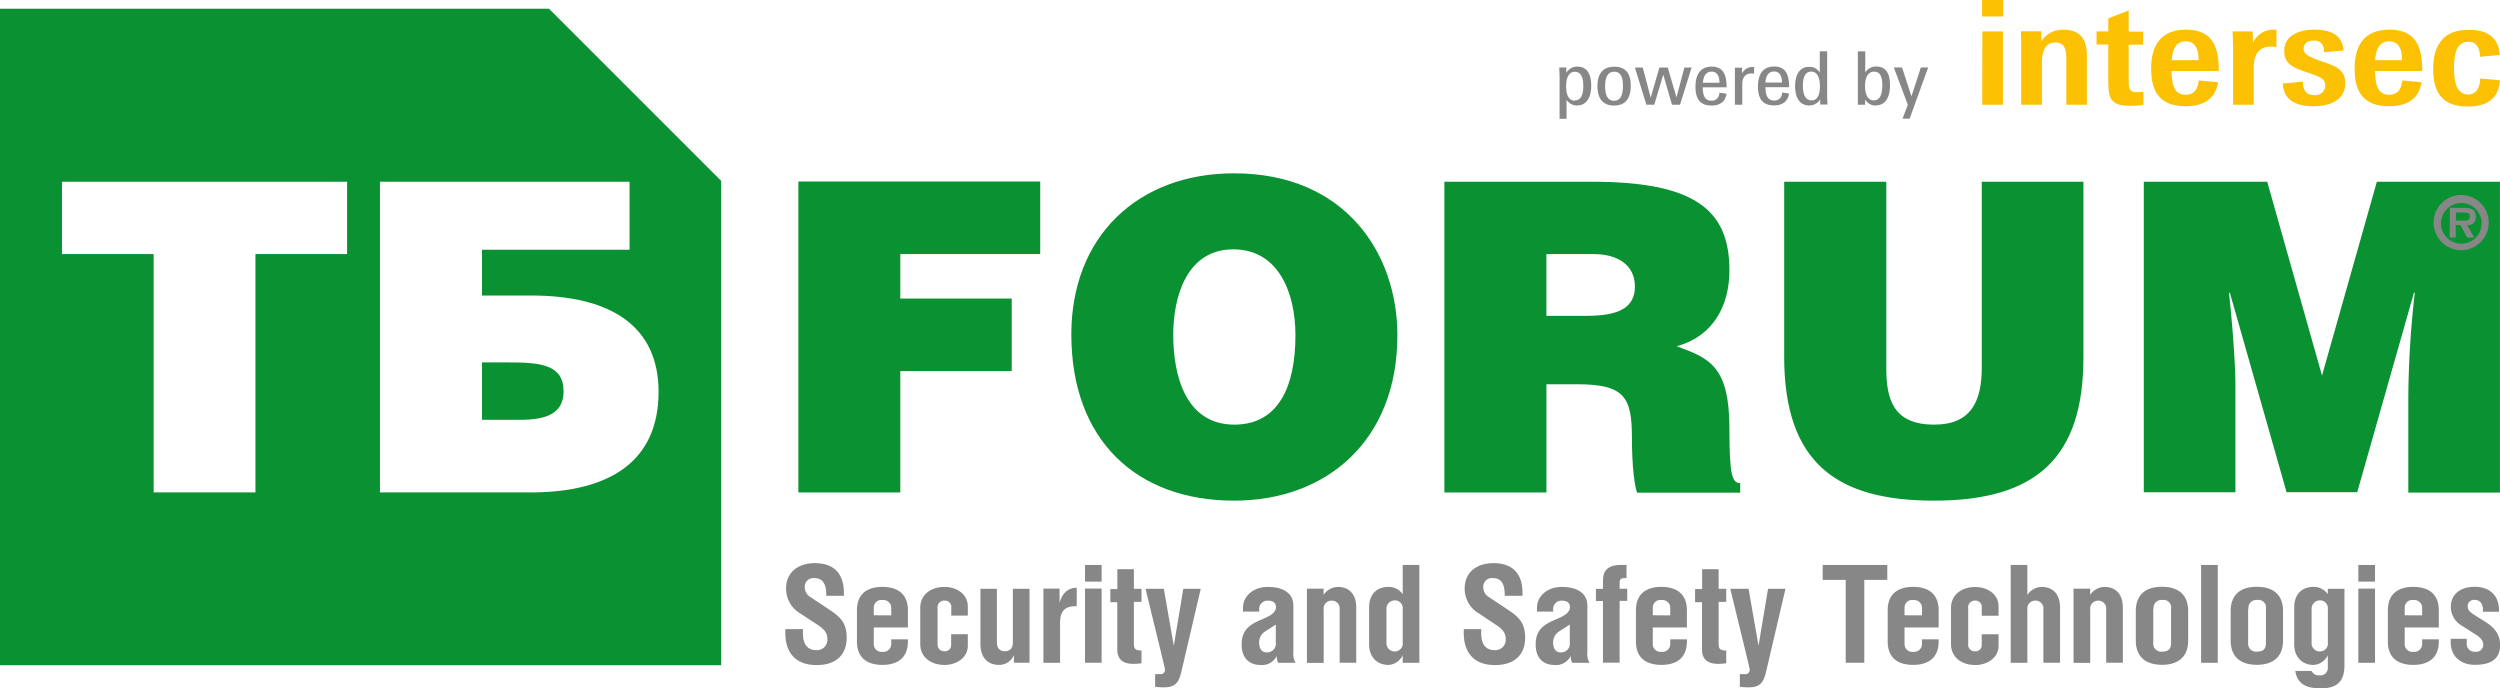
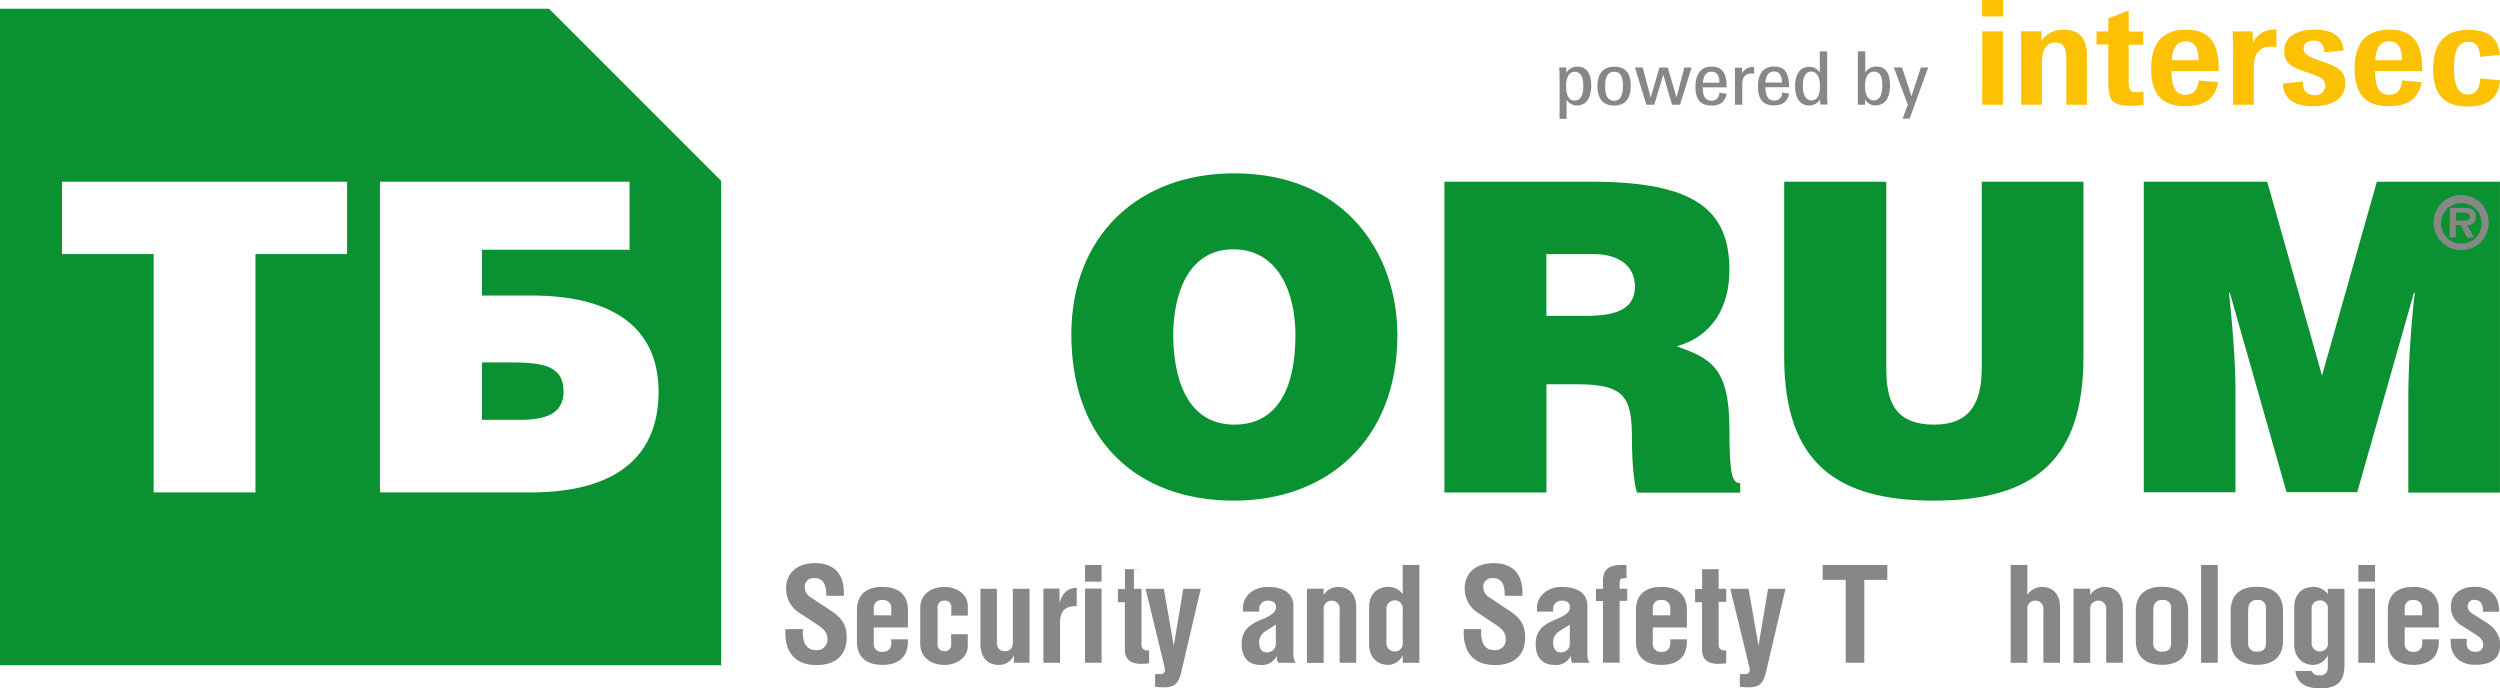
<svg xmlns="http://www.w3.org/2000/svg" id="Layer_1" data-name="Layer 1" viewBox="0 0 572.91 157.75">
  <defs>
    <style>.cls-1{fill:#fcc102;}.cls-2{fill:#0a9132;}.cls-3{fill:#868786;}</style>
  </defs>
  <title>TB_forum_pwd_Intersec_ENG_0a9132</title>
  <path class="cls-1" d="M454.28,7.2H459V24h-4.74ZM454.22,0h4.84V3.77h-4.84Z" transform="translate(0 0)" />
  <path class="cls-1" d="M463.19,10.64c0-1,0-2.37-.09-3.47h4.7V9.44a5.82,5.82,0,0,1,5.07-2.63c3.64,0,5.37,1.94,5.37,5.9V24h-4.71V13.94c0-2.3-.17-4.2-2.6-4.2-2.2,0-3,2.06-3,4.7V24h-4.74V10.64" transform="translate(0 0)" />
  <path class="cls-1" d="M483.14,19.64V10.2h-2.69v-3h2.7v-3l4.67-1.8V7.24h3.33v3h-3.33v8.3c0,1.87.17,2.6,2,2.6a10.84,10.84,0,0,0,1.37-.13v3a17.58,17.58,0,0,1-3,.23c-3.54,0-5-.93-5-4.57" transform="translate(0 0)" />
  <path class="cls-1" d="M497.66,13.8h6.17c.07-2.27-.63-4.34-2.93-4.34-2.1,0-3,1.57-3.24,4.34m-4.7,2c0-5.44,2.23-9,8-9s7.57,3.54,7.5,9.47H497.6c.13,3.9,1,5.44,3.27,5.44,1.94,0,2.83-1.24,3-3.27l4.44.4c-.6,3.8-3.27,5.5-7.47,5.5-5.67,0-7.87-3.1-7.87-8.54" transform="translate(0 0)" />
  <path class="cls-1" d="M511.74,11.3c0-.6-.07-3.4-.1-4.1h4.57c0,.13.1,2.27.1,2.6a5.12,5.12,0,0,1,4.8-3,3.21,3.21,0,0,1,.57,0v4a7.66,7.66,0,0,0-1.2-.13c-2.87,0-4,1.84-4,4.77V24h-4.73V11.24" transform="translate(0 0)" />
  <path class="cls-1" d="M523.15,19.14l4.57-.44c0,2,.83,3.1,2.59,3.1a2.28,2.28,0,0,0,2.57-2.2c0-1.57-1.4-2.07-3.91-2.93-3.27-1.1-5.51-1.87-5.51-5,0-3.67,3.6-4.87,6.91-4.87,4,0,6.43,1.37,6.7,4.77l-4.47.4c0-1.8-.83-2.67-2.36-2.67-1.27,0-2.34.57-2.34,1.87s1.43,1.9,3.71,2.74c3.43,1.16,5.84,1.87,5.84,5.17,0,3.87-3.54,5.27-7.3,5.27-4.37,0-6.91-1.7-7-5.23" transform="translate(0 0)" />
  <path class="cls-1" d="M544.31,13.8h6.14c.07-2.27-.63-4.34-2.93-4.34-2.1,0-3,1.57-3.24,4.34m-4.7,2c0-5.44,2.23-9,8-9s7.57,3.54,7.5,9.47H544.24c.13,3.9,1,5.44,3.27,5.44,1.93,0,2.83-1.24,3-3.27l4.43.4c-.6,3.8-3.27,5.5-7.47,5.5-5.67,0-7.87-3.1-7.87-8.54" transform="translate(0 0)" />
  <path class="cls-1" d="M557.59,15.91c0-5.57,2.3-9.07,8.07-9.07,4.24,0,6.84,1.53,7.21,5.74l-4.53.43c-.07-2-.73-3.43-2.67-3.43-2.74,0-3.3,2.77-3.3,6.07s.67,6,3.21,6c1.86,0,2.74-1.47,2.79-3.67l4.54.43c-.3,4.1-2.87,6-7.4,6-5.61,0-7.91-3-7.91-8.47" transform="translate(0 0)" />
  <path class="cls-2" d="M116.27,83.05h-5.82V96.21h8.61c5.74,0,10.09-1.19,10.09-6.53,0-6.23-5.44-6.63-12.86-6.63" transform="translate(0 0)" />
-   <polygon class="cls-2" points="238.38 41.59 238.38 58.22 206.32 58.22 206.32 68.42 231.85 68.42 231.85 85.04 206.32 85.04 206.32 112.85 182.96 112.85 182.96 41.59 238.38 41.59" />
  <path class="cls-2" d="M320.23,76.83c0,24.25-16.33,37.9-37.41,37.9-22.37,0-37.31-13.86-37.31-38.1,0-22.37,15.14-36.91,37.31-36.91,25.43,0,37.41,18.31,37.41,37.11m-51.36,0c0,9.1,2.77,20.48,14,20.48,10.09,0,14-8.71,14-20.48,0-9.7-3.86-19.69-14.25-19.69-10.59,0-13.76,10.69-13.76,19.69" transform="translate(0 0)" />
  <path class="cls-2" d="M354.38,112.85H331V41.64h33.65c23.75,0,31.67,6.43,31.67,20.29,0,8.21-3.76,15.14-12.08,17.42,7.52,2.77,12.08,4.55,12.08,18.9,0,10.49.59,12.47,2.47,12.47v2.18H375.16c-.59-1.58-1.18-6.13-1.18-12.47,0-9.3-1.58-12.37-12.47-12.37h-7.12v24.79Zm0-40.47h9.2c7.23,0,11.08-1.78,11.08-6.73s-4-7.42-9.4-7.42H354.38V72.37Z" transform="translate(0 0)" />
  <path class="cls-2" d="M432.27,41.64V84.25c0,7,1.39,13.06,11,13.06,8.41,0,10.88-5.34,10.88-13.06V41.64h23.3V81.87c0,22.86-10.59,32.86-34.24,32.86-22.07,0-34.34-8.41-34.34-33V41.64h23.4Z" transform="translate(0 0)" />
  <path class="cls-2" d="M519.56,41.64l12.56,44.43,12.57-44.43H572.9v71.25h-21V91.08a219.88,219.88,0,0,1,1.49-24h-.2l-13,45.72H524L511,67.08h-.2c.69,6.24,1.48,15.84,1.48,21.58v24.15h-21V41.64h28.27Z" transform="translate(0 0)" />
  <path class="cls-2" d="M125.81,2H0V152.44H165.26v-111ZM79.54,58.22h-21v54.62H35.21V58.22h-21V41.64H79.54Zm42,54.62H87.07V41.64h57.2V57.23H110.45V67.72h11.28c18.41,0,29.19,7.13,29.19,22.07,0,15.93-11.18,23.06-29.39,23.06" transform="translate(0 0)" />
  <path class="cls-3" d="M557.69,51A6.32,6.32,0,1,1,564,57.33,6.32,6.32,0,0,1,557.69,51v0m11,0A4.65,4.65,0,1,0,564,55.83a4.56,4.56,0,0,0,4.66-4.46q0-.18,0-.36m-7.24-3.37h3.3c1.78,0,2.65.49,2.65,2.09a1.68,1.68,0,0,1-2,1.83l1.65,2.88h-1.65l-1.52-2.88h-1.08v2.88h-1.4Zm1.43,2.92h1.88c.79,0,1.3-.17,1.3-1,0-.68-.47-.85-1.67-.85h-1.54v1.83Z" transform="translate(0 0)" />
  <path class="cls-3" d="M189.35,136.55v-.25c0-2.73-1-3.82-2.67-3.82a2,2,0,0,0-2.25,1.71q0,.09,0,.18a2.68,2.68,0,0,0,1.43,2.55l4.35,2.89c2.36,1.58,3.82,2.95,3.82,6.3,0,3.94-2.42,6.3-6.89,6.3-4.75,0-7.17-2.76-7.17-7.36v-.87H184v.87c0,3.14,1.49,3.94,3.1,3.94a2.38,2.38,0,0,0,2.51-2.51c0-1.46-.75-2.33-2.33-3.35l-3.79-2.49a6.6,6.6,0,0,1-3.35-5.78c0-3.69,2.73-5.81,6.61-5.81,4.25,0,6.64,2.3,6.64,6.8v.68h-4.06Z" transform="translate(0 0)" />
  <path class="cls-3" d="M200.24,143.81v3.7a1.76,1.76,0,0,0,2,1.86,1.79,1.79,0,0,0,2-1.86v-1h3.82V147c0,3.82-2.45,5.37-5.84,5.37s-5.84-1.52-5.84-5.37v-7.14c0-3.85,2.45-5.37,5.84-5.37s5.84,1.55,5.84,5.37v3.94H200.2Zm4-2.79v-1.65a1.79,1.79,0,0,0-1.71-1.87h-.29a1.76,1.76,0,0,0-2,1.86V141Z" transform="translate(0 0)" />
  <path class="cls-3" d="M218,141.08v-1.93a1.41,1.41,0,0,0-1.3-1.51h-.22a1.52,1.52,0,0,0-1.62,1.74v8.14a1.52,1.52,0,0,0,1.62,1.72,1.41,1.41,0,0,0,1.49-1.52v-2.39h3.82v2.58c0,3-2.82,4.47-5.31,4.47-3.32,0-5.59-1.92-5.59-4.78v-8.32c0-2.86,2.27-4.78,5.59-4.78,2.48,0,5.31,1.46,5.31,4.47v2.11H218Z" transform="translate(0 0)" />
  <path class="cls-3" d="M228.45,134.93v12.23c0,1.34.65,2.08,1.83,2.08s1.83-.74,1.83-2V134.93h3.82v16.95h-3.58v-1.74a3.67,3.67,0,0,1-3.45,2.23c-2.33,0-4.22-1.43-4.22-4.84v-12.6h3.77Z" transform="translate(0 0)" />
  <path class="cls-3" d="M242.81,134.93v3.23h0c.59-2.2,1.89-3.47,3.94-3.47v4.22c-1.46,0-3.82.09-3.82,3.7v9.28h-3.82v-17h3.7Z" transform="translate(0 0)" />
  <path class="cls-3" d="M248.65,129.47h3.8v3.82h-3.8Zm3.8,22.41h-3.8v-17h3.8v16.95Z" transform="translate(0 0)" />
-   <path class="cls-3" d="M259.85,130.37v4.56h1.74v3h-1.74v9.47c0,1.24.25,1.67,1.74,1.67V152a13.72,13.72,0,0,1-1.89.13c-2.3,0-3.66-1-3.66-3.26V138h-1.59v-3h1.61v-4.56h3.82Z" transform="translate(0 0)" />
+   <path class="cls-3" d="M259.85,130.37v4.56h1.74v3v9.47c0,1.24.25,1.67,1.74,1.67V152a13.72,13.72,0,0,1-1.89.13c-2.3,0-3.66-1-3.66-3.26V138h-1.59v-3h1.61v-4.56h3.82Z" transform="translate(0 0)" />
  <path class="cls-3" d="M266.71,134.93l2.27,13H269l2.17-13h4L270.71,154c-.65,2.82-1.74,3.51-4,3.51a14.11,14.11,0,0,1-2-.13v-2.89h1.4a.94.94,0,0,0,.85-1s0-.06,0-.09c0-.28-.9-3.91-4.44-18.47h4.2Z" transform="translate(0 0)" />
  <path class="cls-3" d="M284.85,140.15v-.84c0-2.7,2.36-4.81,5.68-4.81s5.87,1.27,5.87,4.35v10.56a4,4,0,0,0,.5,2.48h-4a3.59,3.59,0,0,1-.31-1.61,3.71,3.71,0,0,1-3.7,2.11c-2.51,0-4.35-1.49-4.35-4.69,0-2.95,1.37-4.38,4.32-5.62,1.86-.77,3.54-1.52,3.54-2.94,0-1-.65-1.49-1.83-1.49a1.91,1.91,0,0,0-2,2.17v.34h-3.72Zm5,4.6a2.89,2.89,0,0,0-1.3,2.42c0,1.27.47,2.33,1.68,2.33a2,2,0,0,0,2.14-2.24v-4.13Z" transform="translate(0 0)" />
  <path class="cls-3" d="M303.32,136.33a4,4,0,0,1,3.26-1.83c2.33,0,4.22,1.37,4.22,4.78v12.6H307V139.71a1.83,1.83,0,0,0-1.56-2.06l-.33,0a1.81,1.81,0,0,0-1.77,2.08v12.17H299.5v-17h3.82v1.4Z" transform="translate(0 0)" />
  <path class="cls-3" d="M321.45,129.47h3.82v22.42h-3.82v-1.74a3.83,3.83,0,0,1-3.26,2.23c-2.33,0-4.44-1.52-4.44-4.78v-8.36c0-3.41,2.11-4.75,4.44-4.75a3.92,3.92,0,0,1,3.26,1.68v-6.71Zm-3.72,10.17v7.64a1.87,1.87,0,0,0,1.68,2h.21a1.79,1.79,0,0,0,1.83-2v-7.69a1.79,1.79,0,0,0-1.57-2h-.26a1.87,1.87,0,0,0-1.89,1.85q0,.08,0,.15" transform="translate(0 0)" />
  <path class="cls-3" d="M344.83,136.55v-.25c0-2.73-1-3.82-2.67-3.82a2,2,0,0,0-2.24,1.72q0,.08,0,.17a2.68,2.68,0,0,0,1.43,2.55l4.34,2.89c2.36,1.58,3.82,2.95,3.82,6.3,0,3.94-2.43,6.3-6.9,6.3-4.75,0-7.17-2.76-7.17-7.36v-.87h4v.87c0,3.14,1.49,3.94,3.1,3.94a2.38,2.38,0,0,0,2.52-2.51c0-1.46-.74-2.33-2.33-3.35L339,140.64a6.6,6.6,0,0,1-3.35-5.78c0-3.69,2.73-5.81,6.61-5.81,4.26,0,6.64,2.3,6.64,6.8v.68h-4.07Z" transform="translate(0 0)" />
  <path class="cls-3" d="M352.22,140.15v-.84c0-2.7,2.36-4.81,5.68-4.81s5.87,1.27,5.87,4.35v10.56a4,4,0,0,0,.5,2.48h-4a3.59,3.59,0,0,1-.31-1.61,3.71,3.71,0,0,1-3.7,2.11c-2.52,0-4.34-1.49-4.34-4.69,0-2.95,1.37-4.38,4.31-5.62,1.87-.77,3.54-1.52,3.54-2.94,0-1-.65-1.49-1.83-1.49a1.91,1.91,0,0,0-2,2.17v.34h-3.72Zm5,4.6a2.89,2.89,0,0,0-1.3,2.42c0,1.27.47,2.33,1.68,2.33a2,2,0,0,0,2.14-2.24v-4.13Z" transform="translate(0 0)" />
  <path class="cls-3" d="M367.34,134.93v-1.71c0-1.86.44-3.76,4.22-3.76h1.18v3c-1.24,0-1.58.18-1.58,1.08v1.37h1.74v2.79h-1.74v14.16h-3.82V137.73h-1.61v-2.79h1.61Z" transform="translate(0 0)" />
  <path class="cls-3" d="M378.76,143.81v3.7a1.76,1.76,0,0,0,2,1.86,1.79,1.79,0,0,0,2-1.86v-1h3.82V147c0,3.82-2.45,5.37-5.84,5.37s-5.84-1.52-5.84-5.37v-7.14c0-3.85,2.46-5.37,5.84-5.37s5.84,1.55,5.84,5.37v3.94h-7.86Zm4-2.79v-1.65a1.79,1.79,0,0,0-1.71-1.87h-.29a1.76,1.76,0,0,0-2,1.86V141Z" transform="translate(0 0)" />
  <path class="cls-3" d="M393.85,130.37v4.56h1.74v3h-1.74v9.47c0,1.24.25,1.67,1.74,1.67V152a13.74,13.74,0,0,1-1.89.13c-2.3,0-3.66-1-3.66-3.26V138h-1.59v-3h1.62v-4.56h3.82Z" transform="translate(0 0)" />
  <path class="cls-3" d="M400.71,134.93l2.27,13H403l2.17-13h4L404.71,154c-.65,2.82-1.74,3.51-4,3.51a14.18,14.18,0,0,1-2-.13v-2.89h1.4a.94.94,0,0,0,.85-1s0-.06,0-.09c0-.28-.9-3.91-4.44-18.47h4.2Z" transform="translate(0 0)" />
  <polygon class="cls-3" points="427.23 151.88 422.97 151.88 422.97 132.89 417.69 132.89 417.69 129.47 432.5 129.47 432.5 132.89 427.23 132.89 427.23 151.88" />
-   <path class="cls-3" d="M436.45,143.81v3.7a1.76,1.76,0,0,0,2,1.86,1.79,1.79,0,0,0,2-1.86v-1h3.82V147c0,3.82-2.45,5.37-5.84,5.37s-5.84-1.52-5.84-5.37v-7.14c0-3.85,2.46-5.37,5.84-5.37s5.84,1.55,5.84,5.37v3.94h-7.82Zm4-2.79v-1.65a1.79,1.79,0,0,0-1.71-1.87h-.29a1.76,1.76,0,0,0-2,1.86V141Z" transform="translate(0 0)" />
-   <path class="cls-3" d="M454.14,141.08v-1.93a1.41,1.41,0,0,0-1.3-1.51h-.19a1.52,1.52,0,0,0-1.61,1.74v8.14a1.52,1.52,0,0,0,1.61,1.74,1.41,1.41,0,0,0,1.49-1.52v-2.39H458v2.58c0,3-2.82,4.47-5.31,4.47-3.32,0-5.59-1.92-5.59-4.78V139.3c0-2.86,2.27-4.78,5.59-4.78,2.49,0,5.31,1.46,5.31,4.47v2.11h-3.82Z" transform="translate(0 0)" />
  <path class="cls-3" d="M464.61,136.33a4,4,0,0,1,3.26-1.83c2.33,0,4.22,1.37,4.22,4.78v12.6h-3.82V139.71a1.84,1.84,0,0,0-1.58-2.07h-.32a1.81,1.81,0,0,0-1.77,2.08v12.17h-3.82V129.47h3.82v6.86Z" transform="translate(0 0)" />
  <path class="cls-3" d="M479,136.33a4,4,0,0,1,3.26-1.83c2.33,0,4.22,1.37,4.22,4.78v12.6h-3.82V139.71a1.83,1.83,0,0,0-1.56-2.06l-.33,0a1.81,1.81,0,0,0-1.77,2.08v12.17h-3.82v-17H479v1.4Z" transform="translate(0 0)" />
  <path class="cls-3" d="M501.45,140v6.83c0,2.95-1.55,5.52-6,5.52s-6-2.57-6-5.52V140c0-2.95,1.49-5.53,6-5.53s6,2.58,6,5.53m-8-.5v7.82a1.82,1.82,0,0,0,2.08,2c1.24,0,2-.44,2-2v-7.82a1.73,1.73,0,0,0-2-2,1.79,1.79,0,0,0-2,2" transform="translate(0 0)" />
  <rect class="cls-3" x="504.41" y="129.47" width="3.82" height="22.42" />
  <path class="cls-3" d="M523.19,140v6.83c0,2.95-1.55,5.52-6,5.52s-6-2.57-6-5.52V140c0-2.95,1.49-5.53,6-5.53s6,2.58,6,5.53m-8-.5v7.82a1.82,1.82,0,0,0,2.08,2c1.24,0,2-.44,2-2v-7.82a1.73,1.73,0,0,0-2-2,1.79,1.79,0,0,0-2,2" transform="translate(0 0)" />
  <path class="cls-3" d="M533.45,134.93h3.82v17.45c0,3.6-1.49,5.37-5.47,5.37-3.6,0-5.4-1.27-5.8-4h3.73a1.73,1.73,0,0,0,1.83,1,1.66,1.66,0,0,0,1.89-1.68v-2.92a3.83,3.83,0,0,1-3.26,2.23c-2.33,0-4.44-1.52-4.44-4.78v-8.36c0-3.41,2.11-4.75,4.44-4.75a3.93,3.93,0,0,1,3.26,1.68v-1.24Zm-3.71,4.71v7.64a1.87,1.87,0,0,0,1.68,2h.21a1.79,1.79,0,0,0,1.83-2v-7.69a1.79,1.79,0,0,0-1.57-2h-.26a1.87,1.87,0,0,0-1.89,1.85q0,.08,0,.15" transform="translate(0 0)" />
  <path class="cls-3" d="M540.45,129.47h3.82v3.82h-3.82Zm3.82,22.42h-3.82v-17h3.82v16.95Z" transform="translate(0 0)" />
  <path class="cls-3" d="M551.07,143.81v3.7a1.76,1.76,0,0,0,2,1.86,1.79,1.79,0,0,0,2-1.86v-1h3.82V147c0,3.82-2.45,5.37-5.84,5.37s-5.84-1.52-5.84-5.37v-7.14c0-3.85,2.46-5.37,5.84-5.37s5.84,1.55,5.84,5.37v3.94H551Zm4-2.79v-1.65a1.79,1.79,0,0,0-1.71-1.87h-.29a1.76,1.76,0,0,0-2,1.86V141Z" transform="translate(0 0)" />
  <path class="cls-3" d="M565.29,146.42v.93a1.77,1.77,0,0,0,1.9,2,1.62,1.62,0,0,0,1.89-1.58c0-.93-.59-1.62-1.74-2.36l-3.14-2a4.93,4.93,0,0,1-2.55-4.41c0-3,2.45-4.53,5.47-4.53,3.29,0,5.56,1.89,5.56,5.37v.34H569v-.4c0-1.49-.75-2.3-1.83-2.3a1.42,1.42,0,0,0-1.65,1.52c0,.68.31,1.15,1.43,1.86l2.67,1.68c1.58,1,3.32,2.51,3.32,5.28,0,4.19-3.69,4.53-5.87,4.53-2.92,0-5.46-1.74-5.46-5.18v-.78h3.72Z" transform="translate(0 0)" />
  <path class="cls-3" d="M436,27.2h1.62l4.25-11.74h-1.68l-2.15,6.61-2.16-6.61H434L437.2,24ZM429.4,23c-1.62,0-2-1.83-2-3.3s.42-3.28,2.08-3.28,1.88,1.74,1.88,3.18c0,1.63-.36,3.41-2,3.41Zm.44,1.15c2.47,0,3.28-2.25,3.28-4.55s-.64-4.35-3.11-4.35a2.83,2.83,0,0,0-2.56,1.37V11.76h-1.7V24h1.66v-1.2a2.79,2.79,0,0,0,2.42,1.39ZM415.15,23c-1.47,0-2-1.49-2-3.32,0-1.47.32-3.27,1.91-3.27s2,1.78,2,3.32S416.74,23,415.15,23Zm-.47,1.15a2.82,2.82,0,0,0,2.45-1.39l0,1.2h1.66c0-.64-.07-1.34-.07-2.08V11.76h-1.69v4.88a2.68,2.68,0,0,0-2.45-1.32c-2.35,0-3.21,2.12-3.21,4.41S412.18,24.18,414.68,24.18Zm-8.12-7.77c1.34,0,1.83,1.2,1.79,2.54h-3.79c.14-1.58.73-2.54,2-2.54Zm0,7.77c1.91,0,3.13-.88,3.43-2.71l-1.61-.24a1.72,1.72,0,0,1-1.59,1.84h-.2c-1.4,0-2-1-2-3.06H410c0-2.91-.81-4.74-3.4-4.74-2.78,0-3.74,2-3.74,4.64s1,4.27,3.65,4.27ZM397.58,24h1.69V19.3c0-1.57.71-2.47,2.15-2.47a3.63,3.63,0,0,1,.56.07V15.36h-.37a2.63,2.63,0,0,0-2.39,1.47l0-1.32h-1.64c0,.25,0,1.86,0,2.11,0,.58,0,5,0,6.37Zm-5.34-7.58c1.34,0,1.83,1.2,1.79,2.54h-3.79c.14-1.58.73-2.54,2-2.54Zm0,7.77c1.91,0,3.13-.88,3.43-2.71L394,21.23a1.72,1.72,0,0,1-1.59,1.84h-.2c-1.4,0-2-1-2-3.06h5.47c0-2.91-.81-4.74-3.4-4.74-2.77,0-3.74,2-3.74,4.64s1,4.27,3.64,4.27ZM377.29,24h1.81l2.06-6.89,2,6.89H385l2.66-8.53H386l-1.81,6.85-2-6.85h-1.91l-2,6.9-1.82-6.9h-1.8Zm-7.39-.91c-1.64,0-2.06-1.54-2.06-3.35,0-1.57.36-3.3,2.08-3.3s2,1.69,2,3.26c0,1.88-.47,3.38-2,3.38Zm0,1.1c2.78,0,3.81-1.9,3.81-4.53s-1-4.37-3.77-4.37-3.86,1.81-3.86,4.43,1.06,4.47,3.82,4.47Zm-9-1.13c-1.61,0-2-1.74-2-3.26s.37-3.35,2-3.35,1.93,1.79,1.93,3.25S362.56,23,360.94,23Zm-3.62,4.16H359V22.87a2.76,2.76,0,0,0,2.38,1.3c2.44,0,3.27-2.2,3.27-4.53s-.73-4.37-3.15-4.37a2.79,2.79,0,0,0-2.56,1.46l0-1.27h-1.61c0,.59.07,1.32.07,2.18V27.2Z" transform="translate(0 0)" />
</svg>